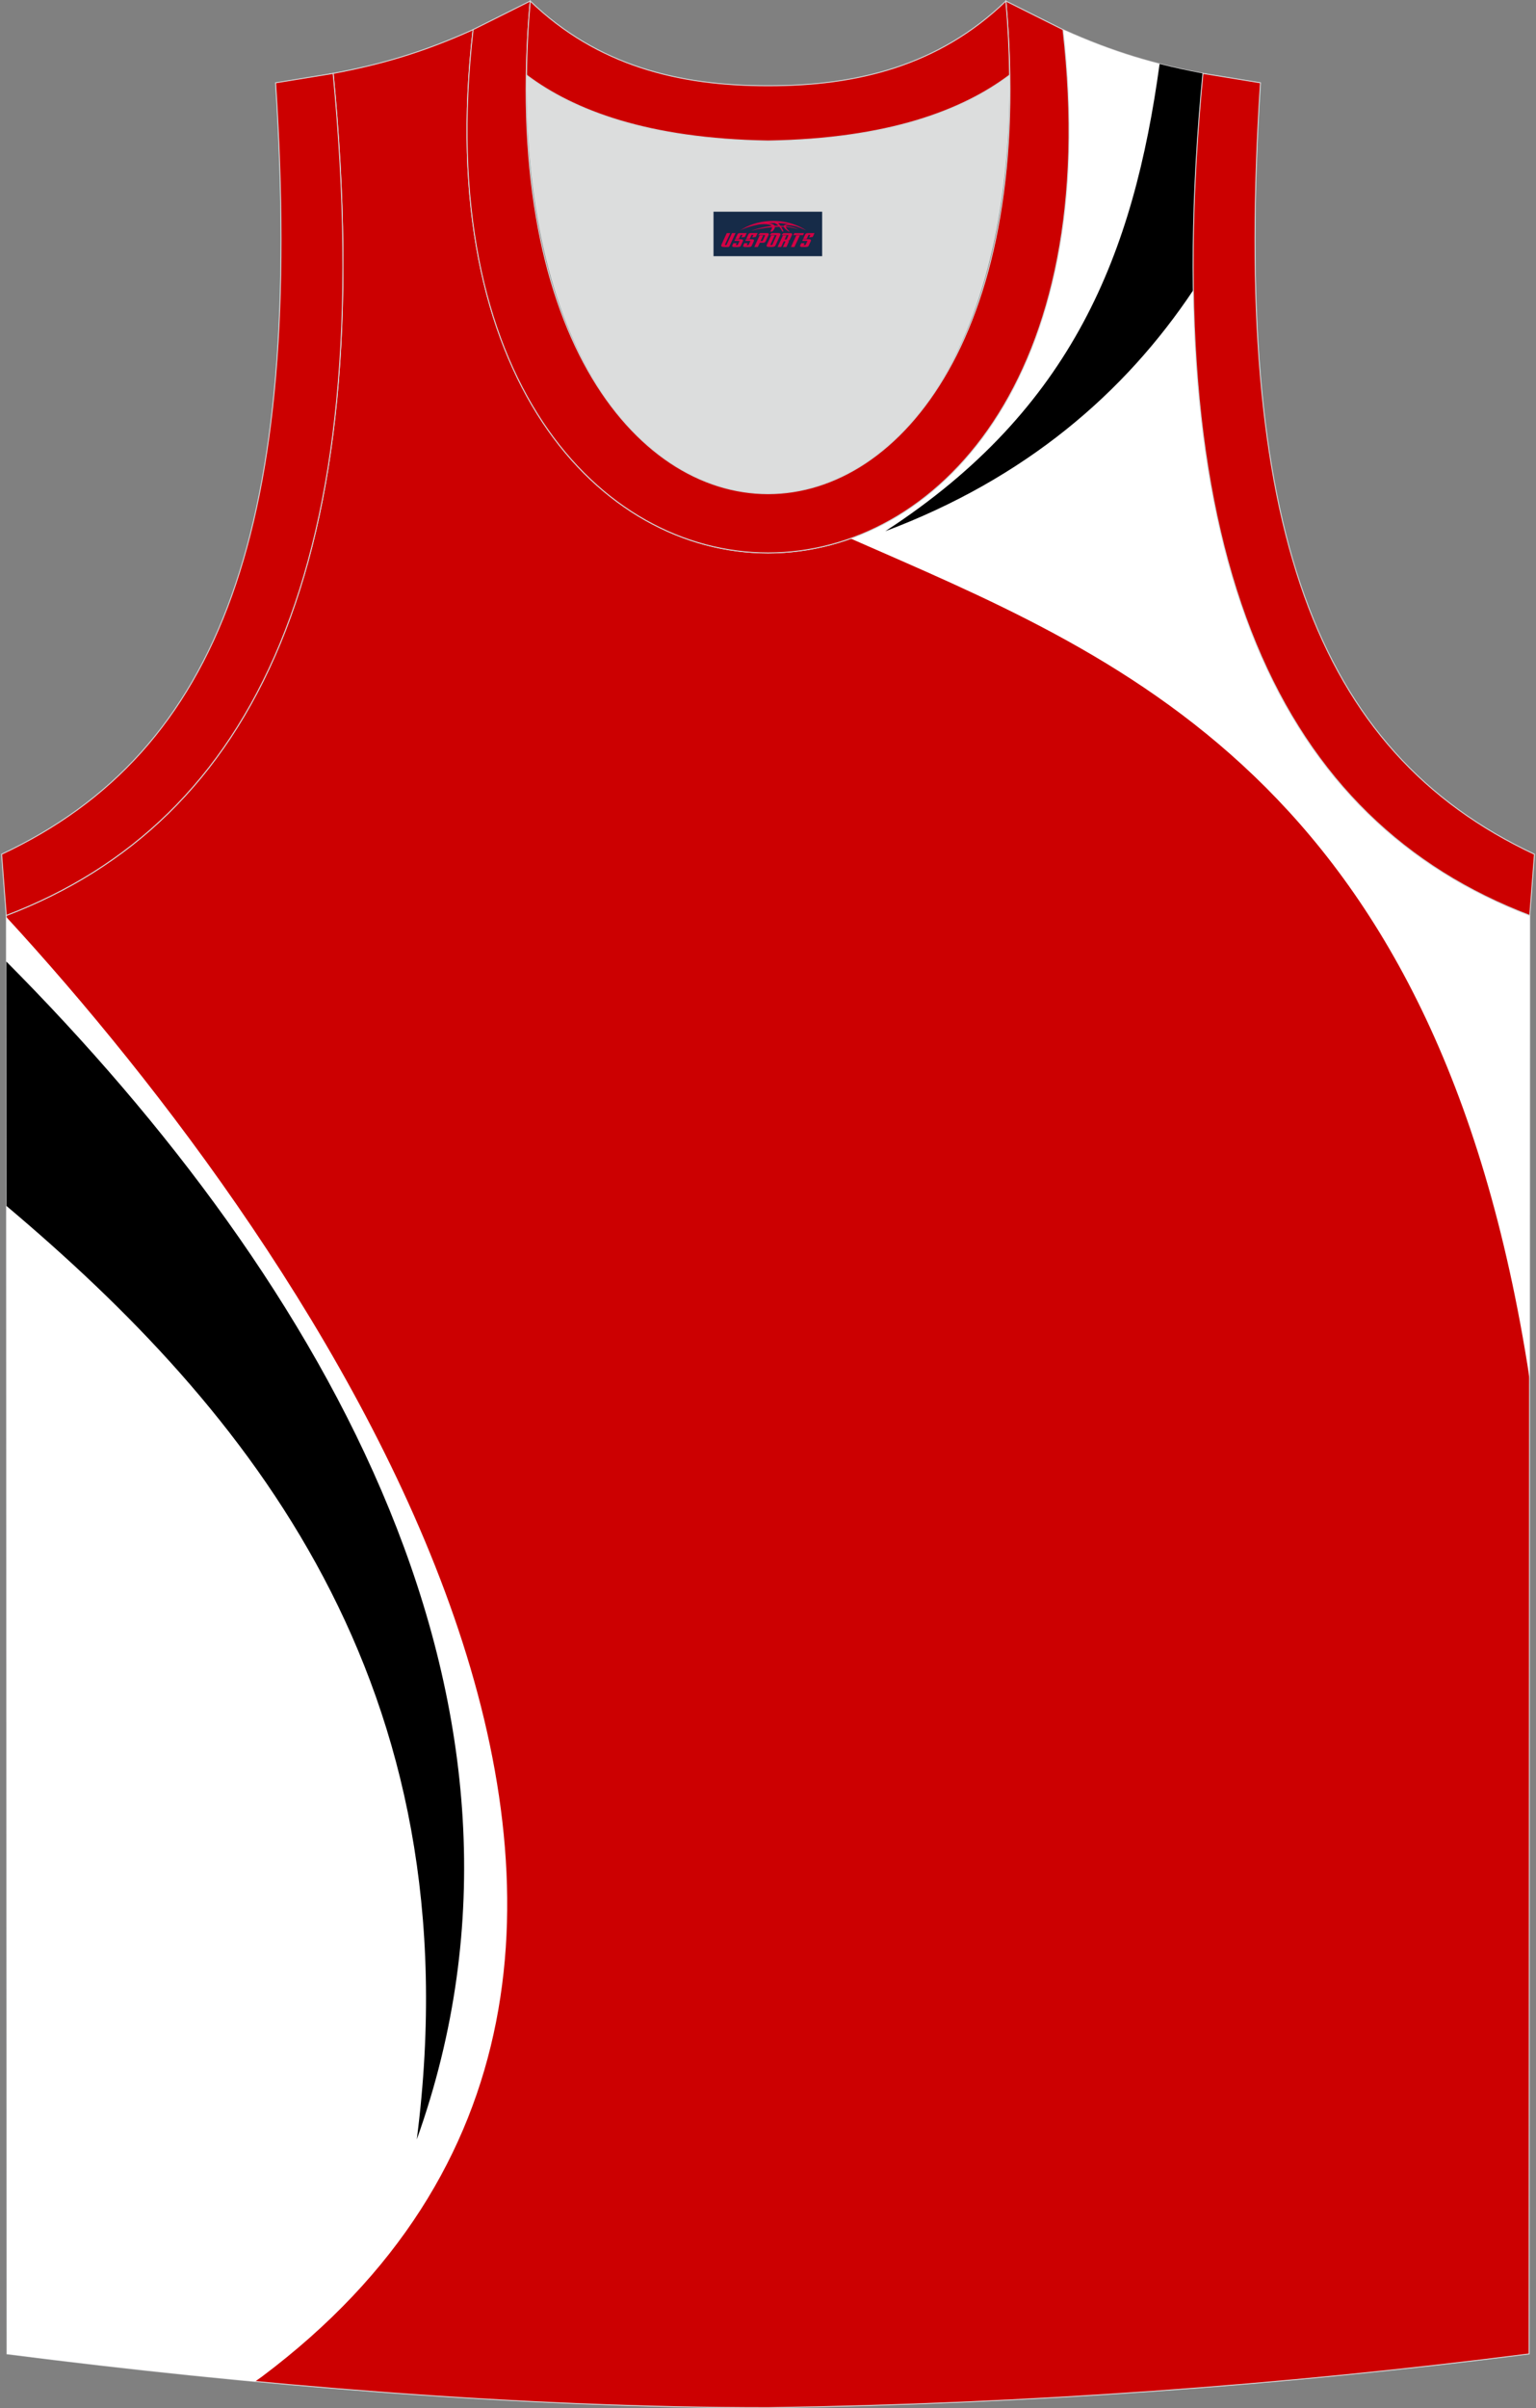
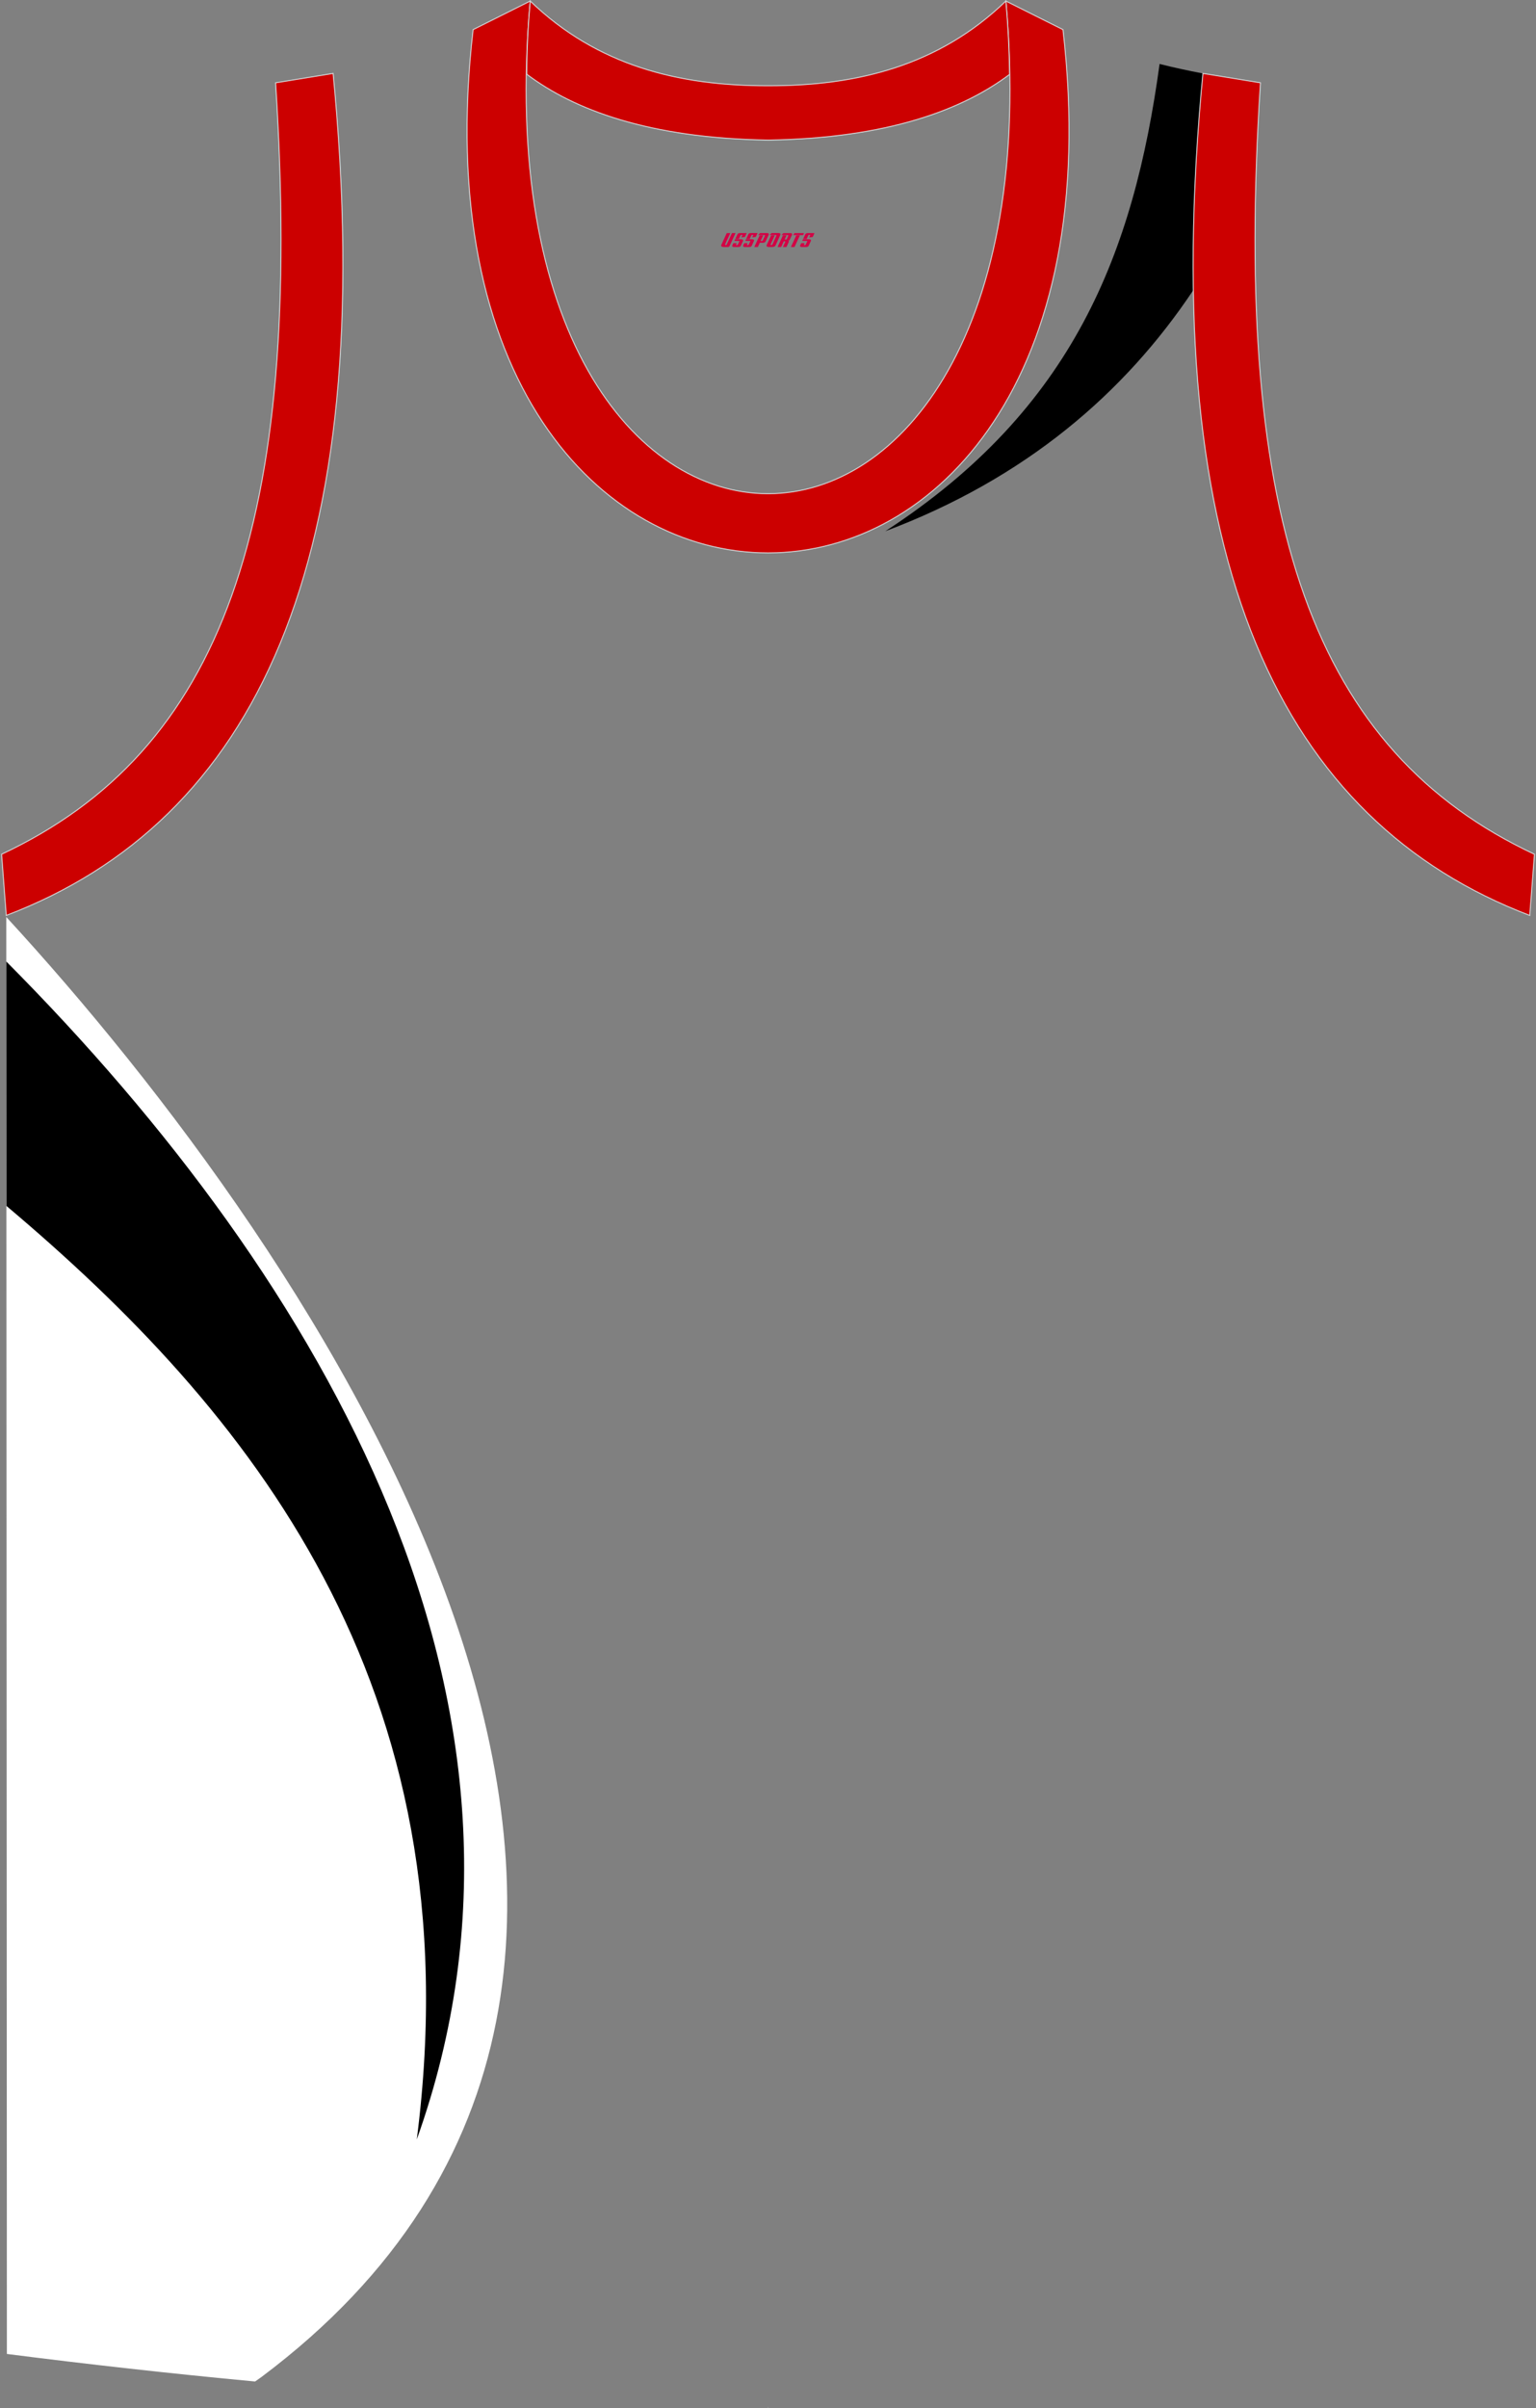
<svg xmlns="http://www.w3.org/2000/svg" version="1.1" id="图层_1" x="0px" y="0px" width="339.31px" height="531.66px" viewBox="0 0 339.31 531.66" enable-background="new 0 0 339.31 531.66" xml:space="preserve">
  <rect x="0" y="0" width="339.31" height="531.66" fill="#808080" stroke="none" />
  <g>
    <path fill="#CC0000" stroke="#D3D4D5" stroke-width="0.216" stroke-miterlimit="22.926" d="M169.64,531.56c0.02,0,0.03,0,0.05,0   H169.64L169.64,531.56L169.64,531.56z" />
-     <path fill="#CC0001" stroke="#D3D4D5" stroke-width="0.216" stroke-miterlimit="22.926" d="M169.69,531.56   c57.39-0.83,113.35-4.88,168.1-11.86l0.14-317.59c-54.54-20.78-82.67-77.26-72.2-185.9l0.02,0c-10.65-2-19.74-4.62-30.93-9.66   c17.79,154.04-148.1,154.04-130.31,0c-11.18,5.04-20.28,7.66-30.93,9.66l0.02,0c10.47,108.64-17.66,165.11-72.2,185.9l0.14,317.58   C55.84,526.62,114.97,531.56,169.69,531.56z" />
    <g>
      <path fill="#FFFFFF" d="M1.39,202.46c67.37,73.17,177.62,231.5,56.39,322.31c-0.47,0.34-0.95,0.67-1.43,1.01    c-18.58-1.74-36.96-3.8-54.83-6.08L1.39,202.46z" />
      <path d="M1.4,212.29c70.67,71.06,124.72,164.82,90.67,260.05c12.92-100.75-37.61-161.38-90.64-206.09L1.4,212.29z" />
-       <path fill="#FFFFFF" d="M187.87,118.88c58.22,25.59,129.6,52.49,150.02,185.46l0.04-102.22c-54.54-20.78-82.67-77.26-72.2-185.9    l0.02,0c-10.65-2-19.74-4.62-30.93-9.66C242.24,70.8,217.7,108.22,187.87,118.88z" />
      <path d="M263.61,64.05c-15.17,22.75-37.08,41.59-68.04,53.23c41.5-26.98,54.87-61.41,60.59-103.16c3.11,0.79,6.27,1.47,9.58,2.1    l-0.02,0C264.07,33.45,263.38,49.37,263.61,64.05z" />
    </g>
-     <path fill="#DCDDDD" d="M169.66,31.12c26.46-0.42,42.93-6.7,53.3-14.5c0.02-0.06,0.03-0.12,0.05-0.17   c1.15,124.1-107.84,124.1-106.69,0c0.02,0.06,0.03,0.12,0.05,0.18C126.73,24.42,143.21,30.7,169.66,31.12z" />
    <path fill="#CC0000" stroke="#D3D4D5" stroke-width="0.216" stroke-miterlimit="22.926" d="M1.38,202.11   c54.54-20.78,82.68-77.26,72.21-185.9l-12.71,2.07c6.3,97.7-12.01,147.57-60.53,170.32L1.38,202.11z" />
    <path fill="#CC0000" stroke="#D3D4D5" stroke-width="0.216" stroke-miterlimit="22.926" d="M117.13,0.23   c-12.98,145.03,118.05,145.02,105.07,0l12.62,6.31c17.79,154.04-148.1,154.04-130.31,0L117.13,0.23z" />
-     <path fill="#CC0000" stroke="#D3D4D5" stroke-width="0.216" stroke-miterlimit="22.926" d="M117.13,0.23   c14.82,14.3,32.93,18.75,52.54,18.7c19.6,0.05,37.71-4.4,52.53-18.7c0.5,5.62,0.77,11.02,0.82,16.2c-0.02,0.06-0.03,0.13-0.05,0.19   c-10.37,7.79-26.84,14.08-53.3,14.5c-26.46-0.42-42.93-6.7-53.3-14.5c-0.02-0.06-0.03-0.13-0.05-0.19   C116.36,11.25,116.63,5.86,117.13,0.23z" />
+     <path fill="#CC0000" stroke="#D3D4D5" stroke-width="0.216" stroke-miterlimit="22.926" d="M117.13,0.23   c14.82,14.3,32.93,18.75,52.54,18.7c19.6,0.05,37.71-4.4,52.53-18.7c0.5,5.62,0.77,11.02,0.82,16.2c-10.37,7.79-26.84,14.08-53.3,14.5c-26.46-0.42-42.93-6.7-53.3-14.5c-0.02-0.06-0.03-0.13-0.05-0.19   C116.36,11.25,116.63,5.86,117.13,0.23z" />
    <path fill="#CC0000" stroke="#D3D4D5" stroke-width="0.216" stroke-miterlimit="22.926" d="M337.93,202.11   c-54.54-20.78-82.67-77.26-72.2-185.9l12.71,2.07c-6.3,97.7,12.01,147.57,60.53,170.32L337.93,202.11z" />
  </g>
  <g id="tag_logo">
-     <rect y="46.74" fill="#162B48" width="24" height="9.818" x="157.62" />
    <g>
-       <path fill="#D30044" d="M173.58,49.93l0.005-0.011c0.131-0.311,1.085-0.262,2.351,0.071c0.715,0.24,1.44,0.54,2.193,0.9    c-0.218-0.147-0.447-0.289-0.682-0.42l0.011,0.005l-0.011-0.005c-1.478-0.845-3.218-1.418-5.1-1.62    c-1.282-0.115-1.658-0.082-2.411-0.055c-2.449,0.142-4.68,0.905-6.458,2.095c1.26-0.638,2.722-1.075,4.195-1.336    c1.467-0.18,2.476-0.033,2.771,0.344c-1.691,0.175-3.469,0.633-4.555,1.075c1.156-0.338,2.967-0.665,4.647-0.813    c0.016,0.251-0.115,0.567-0.415,0.96h0.475c0.376-0.382,0.584-0.725,0.595-1.004c0.333-0.022,0.66-0.033,0.971-0.033    C172.41,50.37,172.62,50.72,172.82,51.11h0.262c-0.125-0.344-0.295-0.687-0.518-1.036c0.207,0,0.393,0.005,0.567,0.011    c0.104,0.267,0.496,0.66,1.058,1.025h0.245c-0.442-0.365-0.753-0.753-0.835-1.004c1.047,0.065,1.696,0.224,2.885,0.513    C175.4,50.19,174.66,50.02,173.58,49.93z M171.14,49.84c-0.164-0.295-0.655-0.485-1.402-0.551    c0.464-0.033,0.922-0.055,1.364-0.055c0.311,0.147,0.589,0.344,0.84,0.589C171.68,49.82,171.41,49.83,171.14,49.84z M173.12,49.89c-0.224-0.016-0.458-0.027-0.715-0.044c-0.147-0.202-0.311-0.398-0.502-0.6c0.082,0,0.164,0.005,0.24,0.011    c0.72,0.033,1.429,0.125,2.138,0.273C173.61,49.49,173.23,49.65,173.12,49.89z" />
      <path fill="#D30044" d="M160.54,51.47L159.37,54.02C159.19,54.39,159.46,54.53,159.94,54.53l0.873,0.005    c0.115,0,0.251-0.049,0.327-0.175l1.342-2.891H161.7L160.48,54.1H160.31c-0.147,0-0.185-0.033-0.147-0.125l1.156-2.504H160.54L160.54,51.47z M162.4,52.82h1.271c0.36,0,0.584,0.125,0.442,0.425L163.64,54.28C163.54,54.5,163.27,54.53,163.04,54.53H162.12c-0.267,0-0.442-0.136-0.349-0.333l0.235-0.513h0.742L162.57,54.06C162.55,54.11,162.59,54.12,162.65,54.12h0.18    c0.082,0,0.125-0.016,0.147-0.071l0.376-0.813c0.011-0.022,0.011-0.044-0.055-0.044H162.23L162.4,52.82L162.4,52.82z M163.22,52.75h-0.78l0.475-1.025c0.098-0.218,0.338-0.256,0.578-0.256H164.94L164.55,52.31L163.77,52.43l0.262-0.562H163.74c-0.082,0-0.12,0.016-0.147,0.071L163.22,52.75L163.22,52.75z M164.81,52.82L164.64,53.19h1.069c0.06,0,0.06,0.016,0.049,0.044    L165.38,54.05C165.36,54.1,165.32,54.12,165.24,54.12H165.06c-0.055,0-0.104-0.011-0.082-0.06l0.175-0.376H164.41L164.18,54.2C164.08,54.39,164.26,54.53,164.53,54.53h0.916c0.24,0,0.502-0.033,0.605-0.251l0.475-1.031c0.142-0.3-0.082-0.425-0.442-0.425H164.81L164.81,52.82z M165.62,52.75l0.371-0.818c0.022-0.055,0.06-0.071,0.147-0.071h0.295L166.17,52.42l0.791-0.115l0.387-0.845H165.9c-0.24,0-0.48,0.038-0.578,0.256L164.85,52.75L165.62,52.75L165.62,52.75z M168.02,53.21h0.278c0.087,0,0.153-0.022,0.202-0.115    l0.496-1.075c0.033-0.076-0.011-0.12-0.125-0.12H167.47l0.431-0.431h1.522c0.355,0,0.485,0.153,0.393,0.355l-0.676,1.445    c-0.06,0.125-0.175,0.333-0.644,0.327l-0.649-0.005L167.41,54.53H166.63l1.178-2.558h0.785L168.02,53.21L168.02,53.21z     M170.61,54.02c-0.022,0.049-0.06,0.076-0.142,0.076h-0.191c-0.082,0-0.109-0.027-0.082-0.076l0.944-2.051h-0.785l-0.987,2.138    c-0.125,0.273,0.115,0.415,0.453,0.415h0.72c0.327,0,0.649-0.071,0.769-0.322l1.085-2.384c0.093-0.202-0.06-0.355-0.415-0.355    h-1.533l-0.431,0.431h1.38c0.115,0,0.164,0.033,0.131,0.104L170.61,54.02L170.61,54.02z M173.33,52.89h0.278    c0.087,0,0.158-0.022,0.202-0.115l0.344-0.753c0.033-0.076-0.011-0.12-0.125-0.12h-1.402l0.425-0.431h1.527    c0.355,0,0.485,0.153,0.393,0.355l-0.529,1.124c-0.044,0.093-0.147,0.18-0.393,0.18c0.224,0.011,0.256,0.158,0.175,0.327    l-0.496,1.075h-0.785l0.54-1.167c0.022-0.055-0.005-0.087-0.104-0.087h-0.235L172.56,54.53h-0.785l1.178-2.558h0.785L173.33,52.89L173.33,52.89z M175.9,51.98L174.72,54.53h0.785l1.184-2.558H175.9L175.9,51.98z M177.41,51.91l0.202-0.431h-2.1l-0.295,0.431    H177.41L177.41,51.91z M177.39,52.82h1.271c0.36,0,0.584,0.125,0.442,0.425l-0.475,1.031c-0.104,0.218-0.371,0.251-0.605,0.251    h-0.916c-0.267,0-0.442-0.136-0.349-0.333l0.235-0.513h0.742L177.56,54.06c-0.022,0.049,0.022,0.06,0.082,0.06h0.18    c0.082,0,0.125-0.016,0.147-0.071l0.376-0.813c0.011-0.022,0.011-0.044-0.049-0.044h-1.069L177.39,52.82L177.39,52.82z     M178.2,52.75H177.42l0.475-1.025c0.098-0.218,0.338-0.256,0.578-0.256h1.451l-0.387,0.845l-0.791,0.115l0.262-0.562h-0.295    c-0.082,0-0.12,0.016-0.147,0.071L178.2,52.75z" />
    </g>
  </g>
</svg>